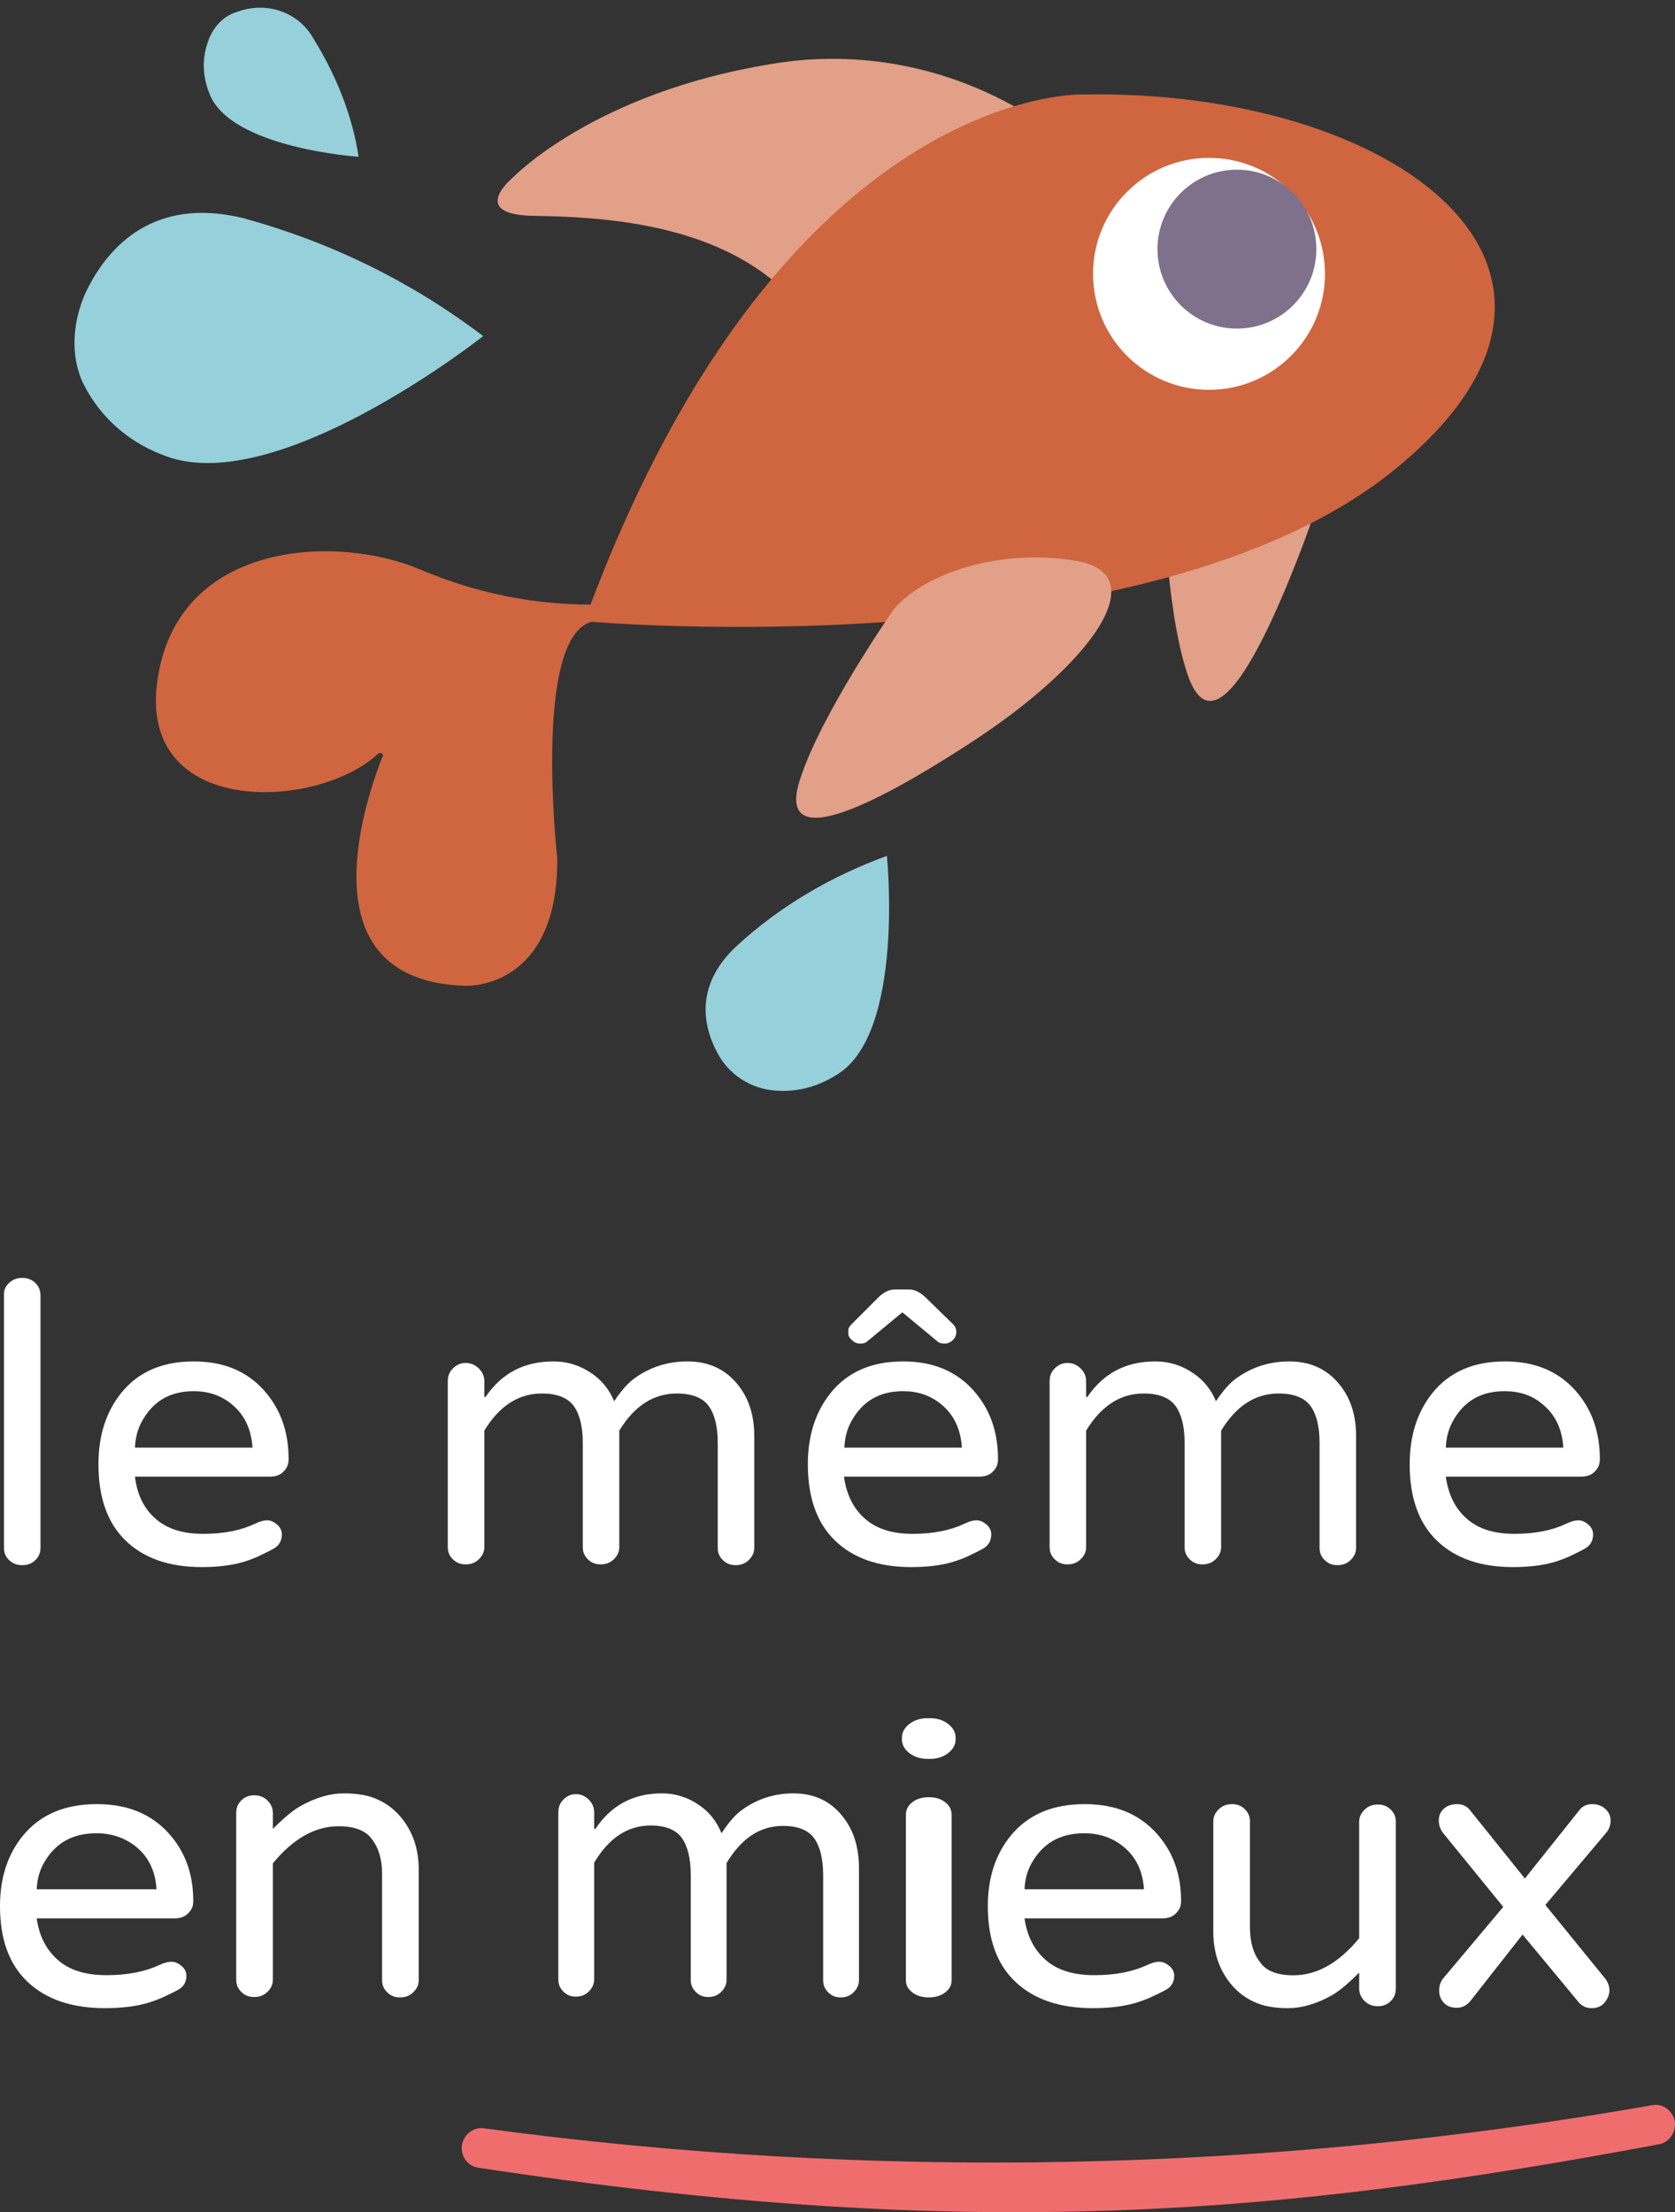
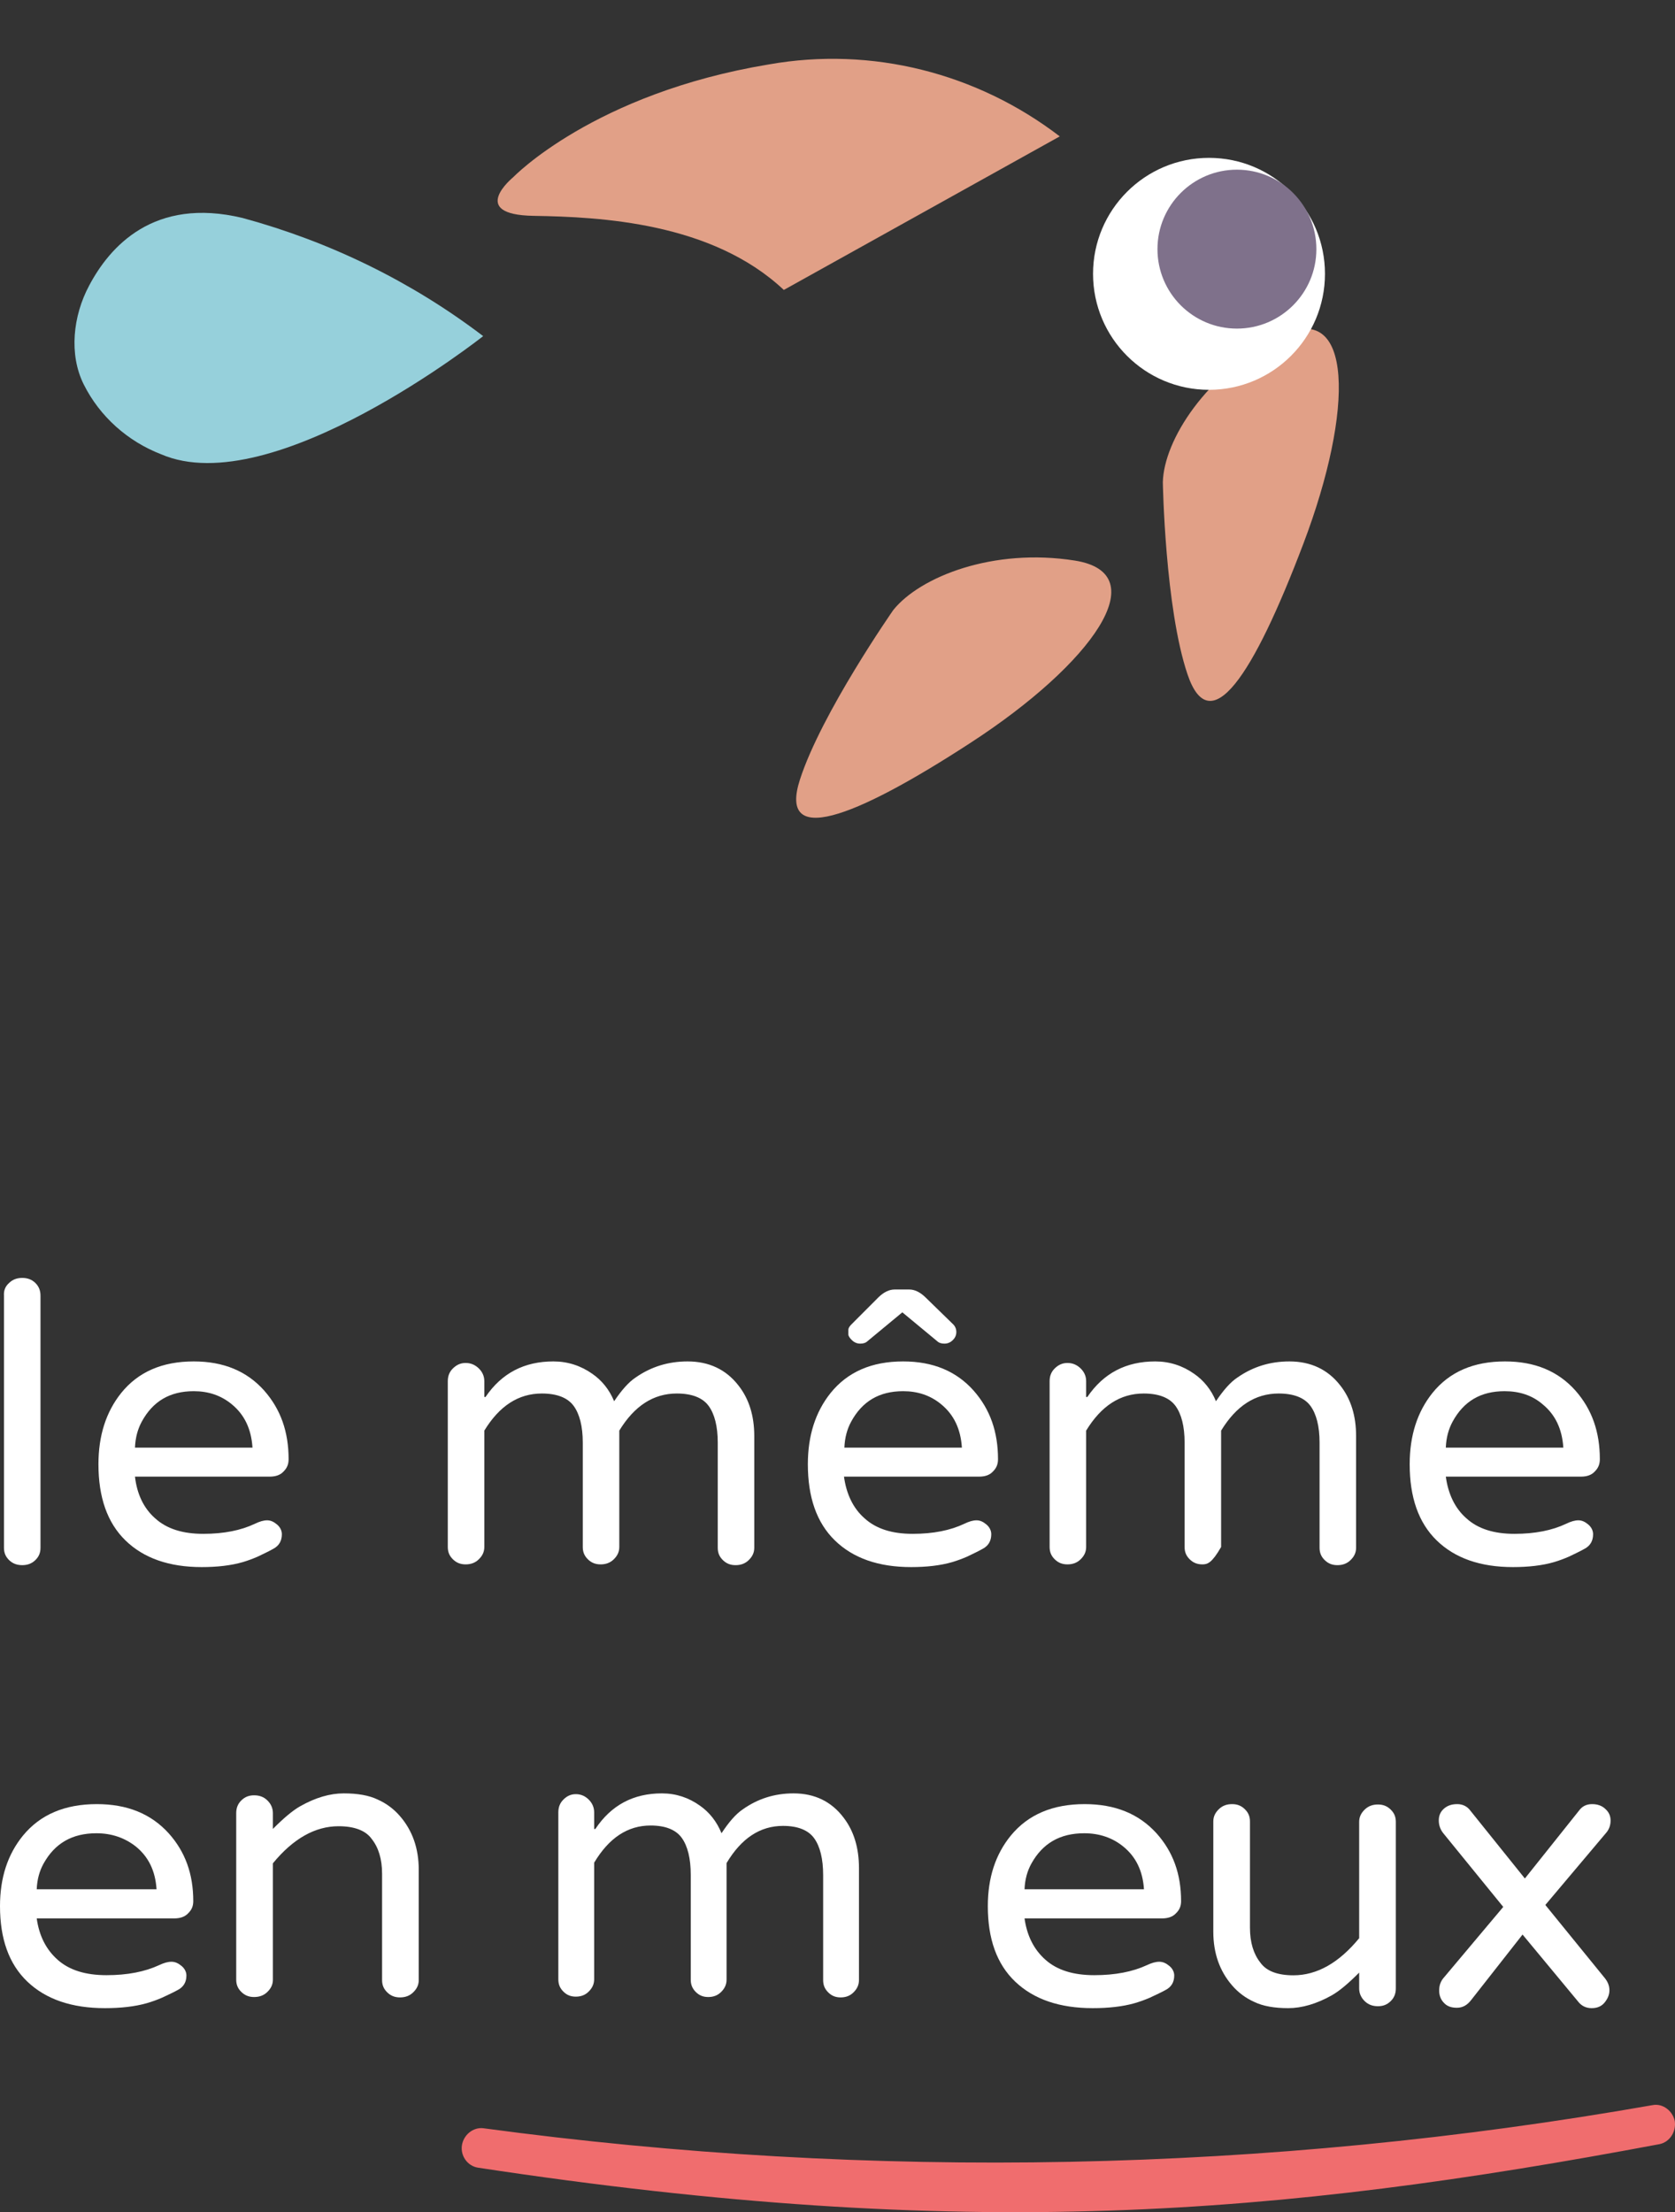
<svg xmlns="http://www.w3.org/2000/svg" width="156px" height="206px" viewBox="0 0 156 206" version="1.1">
  <rect x="0" y="0" width="156" height="206" fill="#333333" stroke="none" />
  <title>Group 4</title>
  <g id="Page-1" stroke="none" stroke-width="1" fill="none" fill-rule="evenodd">
    <g id="Group-4" fill-rule="nonzero">
      <g id="lmem-logo-orange" transform="translate(6, 0)">
        <path d="M102.3,44.9 C102.3,44.9 102.5,56.6 104.6,62.8 C106.7,69 110.7,63 115.4,50.6 C120.1,38.2 120.1,27.8 113.2,31.3 C106.3,34.8 102.4,41 102.3,44.9 Z" id="Path" fill="#E1A087" />
        <path d="M92.7,12.7 C85,6.8 75.2,4.3 65.6,6 C49.3,8.7 41.8,16.5 41.8,16.5 C41.8,16.5 37.5,20 43.7,20.1 C49.9,20.2 60.3,20.7 67,27 L92.7,12.7 Z" id="Path" fill="#E1A087" />
-         <path d="M94.7,8.8 C94.7,8.8 67.2,8.1 49,56.3 C43.6,56.3 38.3,55.2 33.3,53.1 C25.5,49.7 10.7,50.3 8.7,63.1 C6.6,76.2 23.5,75.5 29.2,70.2 C29.3,70.1 29.5,70.1 29.6,70.2 C29.7,70.3 29.7,70.4 29.6,70.5 C27.7,75.4 22.6,91.4 37.4,91.8 C37.4,91.8 46,92.2 45.9,79.9 C45.9,79.9 43.6,59.4 49.1,57.9 C49.1,57.9 100.8,62.4 123.8,43.8 C146.8,25.2 124,8.2 94.7,8.8 Z" id="Path" fill="#CF663F" />
        <path d="M77.2,56.8 C77.2,56.8 70.5,66.4 68.5,72.6 C66.5,78.8 73.3,76.4 84.5,69.1 C95.7,61.8 101.7,53.4 94.1,52.2 C86.5,51 79.7,53.7 77.2,56.8 Z" id="Path" fill="#E1A087" />
-         <path d="M27.4,14.6 C27.4,14.6 15.4,13.8 13.5,8.7 C12.9,7.2 12.8,5.6 13.3,4.1 C13.7,2.7 14.7,1.5 16.1,1.1 C18.8,0.1 21.8,1.1 23.2,3.6 C25.3,7 26.8,10.7 27.4,14.6 Z" id="Path" fill="#96D0DB" />
        <path d="M39,31.3 C39,31.3 19.4,46.8 9,42.3 C5.9,41.1 3.3,38.8 1.8,35.8 C0.4,33 0.8,29.4 2.3,26.6 C4.2,23 8.3,18.3 16.6,20.3 C24.7,22.5 32.3,26.2 39,31.3 Z" id="Path" fill="#96D0DB" />
-         <path d="M76.6,79.7 C76.6,79.7 78.3,96.3 71.9,100.1 C70,101.3 67.9,101.8 65.7,101.5 C63.7,101.2 61.9,100 60.9,98.2 C59.6,95.9 58.5,91.9 62.6,88.1 C66.6,84.4 71.4,81.6 76.6,79.7 Z" id="Path" fill="#96D0DB" />
        <circle id="Oval" fill="#FFFFFF" cx="106.6" cy="25.5" r="10.8" />
        <circle id="Oval" fill="#7F718B" cx="109.2" cy="23.2" r="7.4" />
      </g>
      <g id="Group-2" transform="translate(0, 160)">
        <path d="M154.543,39.667 C118.976,46.349 89.964,48.762 44.53,41.857 C43.536,41.708 42.873,40.743 43.02,39.778 C43.168,38.813 44.051,38.07 45.009,38.182 C81.311,43.082 118.019,42.339 153.917,36.029 C154.874,35.843 155.794,36.585 155.979,37.514 C156.126,38.516 155.5,39.481 154.543,39.667 Z" id="Path" fill="#F06D6E" />
        <path d="M5.374,22.5 C6.463,23.464 7.967,23.929 9.921,23.929 C11.875,23.929 13.491,23.607 14.806,23 C15.257,22.786 15.633,22.679 15.971,22.679 C16.309,22.679 16.61,22.821 16.91,23.071 C17.211,23.321 17.361,23.643 17.361,23.964 C17.361,24.571 17.098,25.036 16.534,25.321 C16.008,25.607 15.52,25.821 15.069,26.036 C14.656,26.214 14.167,26.393 13.678,26.536 C12.551,26.857 11.236,27 9.77,27 C6.689,27 4.284,26.179 2.555,24.536 C0.827,22.893 0,20.536 0,17.5 C0,14.857 0.714,12.679 2.142,10.929 C3.758,8.964 6.05,8 9.019,8 C11.837,8 14.054,8.893 15.708,10.714 C17.248,12.429 18,14.5 18,17.036 C18,17.5 17.85,17.857 17.511,18.179 C17.211,18.5 16.76,18.643 16.234,18.643 L3.42,18.643 C3.645,20.25 4.284,21.536 5.374,22.5 Z M8.981,10.714 C6.727,10.714 5.111,11.643 4.058,13.536 C3.683,14.214 3.457,15 3.42,15.929 L14.58,15.929 C14.468,14.214 13.829,12.893 12.626,11.929 C11.612,11.143 10.409,10.714 8.981,10.714 Z" id="Shape" fill="#FFFFFF" />
        <path d="M31.539,10.059 C29.349,10.059 27.308,11.21 25.415,13.513 L25.415,24.345 C25.415,24.812 25.229,25.172 24.895,25.496 C24.561,25.82 24.153,25.964 23.67,25.964 C23.188,25.964 22.817,25.82 22.483,25.496 C22.148,25.172 22,24.812 22,24.345 L22,8.835 C22,8.367 22.148,7.972 22.483,7.648 C22.817,7.324 23.188,7.18 23.67,7.18 C24.153,7.18 24.561,7.324 24.895,7.648 C25.229,7.972 25.415,8.367 25.415,8.835 L25.415,10.311 C26.417,9.303 27.271,8.583 27.976,8.188 C29.386,7.396 30.723,7 32.022,7 C33.284,7 34.36,7.18 35.177,7.576 C35.993,7.936 36.699,8.475 37.255,9.123 C38.406,10.455 39,12.11 39,14.125 L39,24.381 C39,24.848 38.814,25.208 38.48,25.532 C38.146,25.856 37.738,26 37.255,26 C36.773,26 36.402,25.856 36.068,25.532 C35.734,25.208 35.585,24.848 35.585,24.381 L35.585,14.485 C35.585,13.117 35.251,12.038 34.62,11.246 C34.063,10.455 32.987,10.059 31.539,10.059 Z" id="Path" fill="#FFFFFF" />
        <path d="M55.446,10.317 C56.933,8.082 59,7 61.648,7 C62.953,7 64.15,7.397 65.202,8.154 C66.073,8.767 66.762,9.632 67.197,10.713 C67.886,9.668 68.539,8.911 69.192,8.478 C70.57,7.505 72.13,7 73.907,7 C75.865,7 77.425,7.757 78.549,9.235 C79.528,10.497 80,12.083 80,13.958 L80,24.378 C80,24.846 79.819,25.207 79.492,25.531 C79.166,25.856 78.767,26 78.295,26 C77.824,26 77.461,25.856 77.135,25.531 C76.808,25.207 76.663,24.846 76.663,24.378 L76.663,14.607 C76.663,13.093 76.373,11.939 75.829,11.182 C75.285,10.425 74.306,10.028 72.927,10.028 C70.788,10.028 69.047,11.182 67.668,13.49 L67.668,24.342 C67.668,24.81 67.487,25.171 67.161,25.495 C66.834,25.82 66.435,25.964 65.964,25.964 C65.492,25.964 65.13,25.82 64.803,25.495 C64.477,25.171 64.332,24.81 64.332,24.342 L64.332,14.571 C64.332,13.057 64.041,11.903 63.497,11.146 C62.953,10.389 61.974,9.992 60.596,9.992 C58.456,9.992 56.715,11.146 55.337,13.454 L55.337,24.306 C55.337,24.774 55.155,25.135 54.829,25.459 C54.503,25.784 54.104,25.928 53.632,25.928 C53.161,25.928 52.798,25.784 52.472,25.459 C52.145,25.135 52,24.774 52,24.306 L52,8.767 C52,8.298 52.145,7.901 52.472,7.577 C52.798,7.252 53.161,7.072 53.632,7.072 C54.104,7.072 54.503,7.252 54.829,7.577 C55.155,7.901 55.337,8.298 55.337,8.767 L55.337,10.317 L55.446,10.317 Z" id="Path" fill="#FFFFFF" />
-         <path d="M89,1.964 C89,2.464 88.769,2.893 88.306,3.25 C87.843,3.607 87.287,3.786 86.639,3.786 L86.361,3.786 C85.713,3.786 85.157,3.607 84.694,3.25 C84.231,2.893 84,2.464 84,1.964 L84,1.821 C84,1.321 84.231,0.893 84.694,0.536 C85.157,0.179 85.713,0 86.361,0 L86.639,0 C87.287,0 87.843,0.179 88.306,0.536 C88.769,0.893 89,1.321 89,1.821 L89,1.964 Z M84.972,7.821 C85.389,7.5 85.898,7.357 86.5,7.357 C87.102,7.357 87.611,7.5 88.028,7.821 C88.444,8.143 88.63,8.536 88.63,9 L88.63,24.393 C88.63,24.857 88.444,25.214 88.028,25.536 C87.611,25.857 87.102,26 86.5,26 C85.898,26 85.389,25.857 84.972,25.536 C84.556,25.214 84.37,24.857 84.37,24.393 L84.37,9 C84.37,8.536 84.556,8.143 84.972,7.821 Z" id="Shape" fill="#FFFFFF" />
        <path d="M97.374,22.5 C98.463,23.464 99.967,23.929 101.921,23.929 C103.875,23.929 105.491,23.607 106.806,23 C107.257,22.786 107.633,22.679 107.971,22.679 C108.309,22.679 108.61,22.821 108.91,23.071 C109.211,23.321 109.361,23.643 109.361,23.964 C109.361,24.571 109.098,25.036 108.534,25.321 C108.008,25.607 107.52,25.821 107.069,26.036 C106.656,26.214 106.167,26.393 105.678,26.536 C104.551,26.857 103.236,27 101.77,27 C98.689,27 96.284,26.179 94.555,24.536 C92.827,22.893 92,20.536 92,17.5 C92,14.857 92.714,12.679 94.142,10.929 C95.758,8.964 98.05,8 101.019,8 C103.837,8 106.054,8.893 107.708,10.714 C109.248,12.429 110,14.5 110,17.036 C110,17.5 109.85,17.857 109.511,18.179 C109.211,18.5 108.76,18.643 108.234,18.643 L95.42,18.643 C95.645,20.25 96.284,21.536 97.374,22.5 Z M100.981,10.714 C98.727,10.714 97.111,11.643 96.058,13.536 C95.683,14.214 95.457,15 95.42,15.929 L106.543,15.929 C106.43,14.214 105.791,12.893 104.589,11.929 C103.612,11.143 102.409,10.714 100.981,10.714 Z" id="Shape" fill="#FFFFFF" />
        <path d="M120.461,23.941 C122.651,23.941 124.692,22.79 126.585,20.487 L126.585,9.655 C126.585,9.188 126.771,8.828 127.105,8.504 C127.439,8.18 127.847,8.036 128.33,8.036 C128.812,8.036 129.183,8.18 129.517,8.504 C129.852,8.828 130,9.188 130,9.655 L130,25.165 C130,25.633 129.852,26.028 129.517,26.352 C129.183,26.676 128.812,26.82 128.33,26.82 C127.847,26.82 127.439,26.676 127.105,26.352 C126.771,26.028 126.585,25.633 126.585,25.165 L126.585,23.689 C125.583,24.697 124.729,25.417 124.024,25.812 C122.614,26.604 121.24,27 119.978,27 C118.716,27 117.64,26.82 116.823,26.424 C116.007,26.064 115.301,25.525 114.745,24.877 C113.594,23.545 113,21.89 113,19.875 L113,9.619 C113,9.152 113.186,8.792 113.52,8.468 C113.854,8.144 114.262,8 114.745,8 C115.227,8 115.598,8.144 115.932,8.468 C116.266,8.792 116.415,9.152 116.415,9.619 L116.415,19.515 C116.415,20.883 116.749,21.962 117.38,22.754 C117.937,23.545 118.976,23.941 120.461,23.941 Z" id="Path" fill="#FFFFFF" />
        <path d="M149.497,24.244 C149.748,24.571 149.892,24.933 149.892,25.332 C149.892,25.731 149.748,26.094 149.461,26.456 C149.173,26.819 148.778,27 148.238,27 C147.699,27 147.267,26.782 146.944,26.347 L141.802,20.147 L137.02,26.239 C136.661,26.71 136.229,26.964 135.69,26.964 C135.151,26.964 134.755,26.819 134.467,26.492 C134.18,26.202 134.036,25.803 134.036,25.368 C134.036,24.933 134.144,24.571 134.396,24.244 L140.004,17.573 L134.396,10.683 C134.144,10.357 134,9.958 134,9.523 C134,9.088 134.144,8.725 134.467,8.435 C134.791,8.145 135.187,8 135.726,8 C136.229,8 136.661,8.218 136.948,8.616 L142.018,14.926 L147.052,8.616 C147.339,8.218 147.735,8 148.274,8 C148.778,8 149.209,8.145 149.533,8.471 C149.856,8.761 150,9.124 150,9.523 C150,9.922 149.892,10.284 149.64,10.611 L143.924,17.391 L149.497,24.244 Z" id="Path" fill="#FFFFFF" />
      </g>
      <g id="Group" transform="translate(0, 119)" fill="#FFFFFF">
        <path d="M0.85,0.468 C1.183,0.144 1.59,0 2.07,0 C2.551,0 2.958,0.144 3.291,0.468 C3.623,0.792 3.771,1.188 3.771,1.656 L3.771,25.128 C3.771,25.596 3.623,25.956 3.291,26.28 C2.958,26.604 2.551,26.748 2.07,26.748 C1.59,26.748 1.183,26.604 0.85,26.28 C0.518,25.956 0.37,25.596 0.37,25.128 L0.37,1.656 C0.333,1.152 0.518,0.756 0.85,0.468 Z" id="Path" />
        <path d="M14.456,22.392 C15.529,23.364 17.007,23.832 18.93,23.832 C20.853,23.832 22.442,23.508 23.736,22.896 C24.18,22.68 24.55,22.572 24.883,22.572 C25.215,22.572 25.511,22.716 25.807,22.968 C26.103,23.22 26.251,23.544 26.251,23.868 C26.251,24.48 25.992,24.948 25.437,25.236 C24.92,25.524 24.439,25.74 23.995,25.956 C23.589,26.136 23.108,26.316 22.627,26.46 C21.518,26.784 20.224,26.928 18.782,26.928 C15.75,26.928 13.384,26.1 11.683,24.444 C9.983,22.788 9.169,20.412 9.169,17.352 C9.169,14.688 9.872,12.492 11.277,10.728 C12.867,8.748 15.122,7.776 18.043,7.776 C20.816,7.776 22.997,8.676 24.624,10.512 C26.14,12.24 26.879,14.328 26.879,16.884 C26.879,17.352 26.731,17.712 26.399,18.036 C26.103,18.36 25.659,18.504 25.141,18.504 L12.571,18.504 C12.756,20.124 13.384,21.456 14.456,22.392 Z M18.043,10.548 C15.824,10.548 14.234,11.484 13.199,13.392 C12.83,14.076 12.608,14.868 12.571,15.804 L23.515,15.804 C23.404,14.076 22.775,12.744 21.592,11.772 C20.594,10.944 19.411,10.548 18.043,10.548 Z" id="Shape" />
        <path d="M45.218,11.088 C46.733,8.856 48.841,7.776 51.54,7.776 C52.871,7.776 54.091,8.172 55.163,8.928 C56.051,9.54 56.753,10.404 57.197,11.484 C57.899,10.44 58.565,9.684 59.23,9.252 C60.635,8.28 62.225,7.776 64.037,7.776 C66.033,7.776 67.623,8.532 68.769,10.008 C69.767,11.268 70.248,12.852 70.248,14.724 L70.248,25.128 C70.248,25.596 70.063,25.956 69.731,26.28 C69.398,26.604 68.991,26.748 68.51,26.748 C68.03,26.748 67.66,26.604 67.327,26.28 C66.995,25.956 66.847,25.596 66.847,25.128 L66.847,15.336 C66.847,13.824 66.551,12.672 65.996,11.916 C65.442,11.16 64.443,10.764 63.038,10.764 C60.857,10.764 59.082,11.916 57.677,14.22 L57.677,25.056 C57.677,25.524 57.493,25.884 57.16,26.208 C56.827,26.532 56.42,26.676 55.94,26.676 C55.459,26.676 55.089,26.532 54.757,26.208 C54.424,25.884 54.276,25.524 54.276,25.056 L54.276,15.336 C54.276,13.824 53.98,12.672 53.426,11.916 C52.871,11.16 51.873,10.764 50.468,10.764 C48.286,10.764 46.512,11.916 45.107,14.22 L45.107,25.056 C45.107,25.524 44.922,25.884 44.589,26.208 C44.256,26.532 43.85,26.676 43.369,26.676 C42.888,26.676 42.519,26.532 42.186,26.208 C41.853,25.884 41.705,25.524 41.705,25.056 L41.705,9.612 C41.705,9.144 41.853,8.748 42.186,8.424 C42.519,8.1 42.888,7.92 43.369,7.92 C43.85,7.92 44.256,8.1 44.589,8.424 C44.922,8.748 45.107,9.144 45.107,9.612 L45.107,11.088 L45.218,11.088 Z" id="Path" />
        <path d="M80.527,22.392 C81.599,23.364 83.078,23.832 85,23.832 C86.923,23.832 88.513,23.508 89.807,22.896 C90.25,22.68 90.62,22.572 90.953,22.572 C91.286,22.572 91.581,22.716 91.877,22.968 C92.173,23.22 92.321,23.544 92.321,23.868 C92.321,24.48 92.062,24.948 91.507,25.236 C90.99,25.524 90.509,25.74 90.066,25.956 C89.659,26.136 89.178,26.316 88.698,26.46 C87.588,26.784 86.294,26.928 84.852,26.928 C81.821,26.928 79.454,26.1 77.754,24.444 C76.053,22.788 75.239,20.412 75.239,17.352 C75.239,14.688 75.942,12.492 77.347,10.728 C78.937,8.748 81.192,7.776 84.113,7.776 C86.886,7.776 89.067,8.676 90.694,10.512 C92.21,12.24 92.949,14.328 92.949,16.884 C92.949,17.352 92.801,17.712 92.469,18.036 C92.173,18.36 91.729,18.504 91.212,18.504 L78.604,18.504 C78.826,20.124 79.454,21.456 80.527,22.392 Z M84.113,10.548 C81.895,10.548 80.305,11.484 79.269,13.392 C78.9,14.076 78.678,14.868 78.641,15.804 L89.585,15.804 C89.474,14.076 88.845,12.744 87.662,11.772 C86.664,10.944 85.481,10.548 84.113,10.548 Z M88.771,4.32 C88.956,4.5 89.067,4.752 89.067,5.04 C89.067,5.328 88.956,5.58 88.734,5.796 C88.513,6.012 88.254,6.12 87.958,6.12 C87.662,6.12 87.44,6.048 87.256,5.868 L84.039,3.204 L80.822,5.868 C80.637,6.048 80.416,6.12 80.12,6.12 C79.824,6.12 79.565,6.012 79.343,5.796 C79.122,5.58 79.011,5.4 79.011,5.256 C79.011,5.112 79.011,4.968 79.011,4.824 C79.011,4.68 79.122,4.5 79.306,4.32 L81.821,1.8 C82.301,1.332 82.819,1.08 83.3,1.08 L84.704,1.08 C85.185,1.08 85.703,1.332 86.183,1.8 L88.771,4.32 Z" id="Shape" />
-         <path d="M101.268,11.088 C102.784,8.856 104.892,7.776 107.591,7.776 C108.922,7.776 110.142,8.172 111.214,8.928 C112.101,9.54 112.804,10.404 113.247,11.484 C113.95,10.44 114.615,9.684 115.281,9.252 C116.686,8.28 118.276,7.776 120.087,7.776 C122.084,7.776 123.674,8.532 124.82,10.008 C125.818,11.268 126.299,12.852 126.299,14.724 L126.299,25.128 C126.299,25.596 126.114,25.956 125.781,26.28 C125.448,26.604 125.042,26.748 124.561,26.748 C124.08,26.748 123.711,26.604 123.378,26.28 C123.045,25.956 122.897,25.596 122.897,25.128 L122.897,15.336 C122.897,13.824 122.601,12.672 122.047,11.916 C121.492,11.16 120.494,10.764 119.089,10.764 C116.908,10.764 115.133,11.916 113.728,14.22 L113.728,25.056 C113.728,25.524 113.543,25.884 113.21,26.208 C112.878,26.532 112.471,26.676 111.99,26.676 C111.51,26.676 111.14,26.532 110.807,26.208 C110.474,25.884 110.327,25.524 110.327,25.056 L110.327,15.336 C110.327,13.824 110.031,12.672 109.476,11.916 C108.922,11.16 107.923,10.764 106.518,10.764 C104.337,10.764 102.562,11.916 101.157,14.22 L101.157,25.056 C101.157,25.524 100.972,25.884 100.64,26.208 C100.307,26.532 99.9,26.676 99.42,26.676 C98.939,26.676 98.569,26.532 98.236,26.208 C97.904,25.884 97.756,25.524 97.756,25.056 L97.756,9.612 C97.756,9.144 97.904,8.748 98.236,8.424 C98.569,8.1 98.939,7.92 99.42,7.92 C99.9,7.92 100.307,8.1 100.64,8.424 C100.972,8.748 101.157,9.144 101.157,9.612 L101.157,11.088 L101.268,11.088 Z" id="Path" />
+         <path d="M101.268,11.088 C102.784,8.856 104.892,7.776 107.591,7.776 C108.922,7.776 110.142,8.172 111.214,8.928 C112.101,9.54 112.804,10.404 113.247,11.484 C113.95,10.44 114.615,9.684 115.281,9.252 C116.686,8.28 118.276,7.776 120.087,7.776 C122.084,7.776 123.674,8.532 124.82,10.008 C125.818,11.268 126.299,12.852 126.299,14.724 L126.299,25.128 C126.299,25.596 126.114,25.956 125.781,26.28 C125.448,26.604 125.042,26.748 124.561,26.748 C124.08,26.748 123.711,26.604 123.378,26.28 C123.045,25.956 122.897,25.596 122.897,25.128 L122.897,15.336 C122.897,13.824 122.601,12.672 122.047,11.916 C121.492,11.16 120.494,10.764 119.089,10.764 C116.908,10.764 115.133,11.916 113.728,14.22 L113.728,25.056 C112.878,26.532 112.471,26.676 111.99,26.676 C111.51,26.676 111.14,26.532 110.807,26.208 C110.474,25.884 110.327,25.524 110.327,25.056 L110.327,15.336 C110.327,13.824 110.031,12.672 109.476,11.916 C108.922,11.16 107.923,10.764 106.518,10.764 C104.337,10.764 102.562,11.916 101.157,14.22 L101.157,25.056 C101.157,25.524 100.972,25.884 100.64,26.208 C100.307,26.532 99.9,26.676 99.42,26.676 C98.939,26.676 98.569,26.532 98.236,26.208 C97.904,25.884 97.756,25.524 97.756,25.056 L97.756,9.612 C97.756,9.144 97.904,8.748 98.236,8.424 C98.569,8.1 98.939,7.92 99.42,7.92 C99.9,7.92 100.307,8.1 100.64,8.424 C100.972,8.748 101.157,9.144 101.157,9.612 L101.157,11.088 L101.268,11.088 Z" id="Path" />
        <path d="M136.577,22.392 C137.649,23.364 139.128,23.832 141.051,23.832 C142.973,23.832 144.563,23.508 145.857,22.896 C146.301,22.68 146.671,22.572 147.003,22.572 C147.336,22.572 147.632,22.716 147.928,22.968 C148.224,23.22 148.371,23.544 148.371,23.868 C148.371,24.48 148.113,24.948 147.558,25.236 C147.04,25.524 146.56,25.74 146.116,25.956 C145.709,26.136 145.229,26.316 144.748,26.46 C143.639,26.784 142.345,26.928 140.903,26.928 C137.871,26.928 135.505,26.1 133.804,24.444 C132.103,22.788 131.29,20.412 131.29,17.352 C131.29,14.688 131.993,12.492 133.398,10.728 C134.987,8.748 137.243,7.776 140.164,7.776 C142.936,7.776 145.118,8.676 146.745,10.512 C148.261,12.24 149,14.328 149,16.884 C149,17.352 148.852,17.712 148.519,18.036 C148.224,18.36 147.78,18.504 147.262,18.504 L134.655,18.504 C134.876,20.124 135.505,21.456 136.577,22.392 Z M140.127,10.548 C137.908,10.548 136.318,11.484 135.283,13.392 C134.913,14.076 134.692,14.868 134.655,15.804 L145.599,15.804 C145.488,14.076 144.859,12.744 143.676,11.772 C142.715,10.944 141.532,10.548 140.127,10.548 Z" id="Shape" />
      </g>
    </g>
  </g>
</svg>